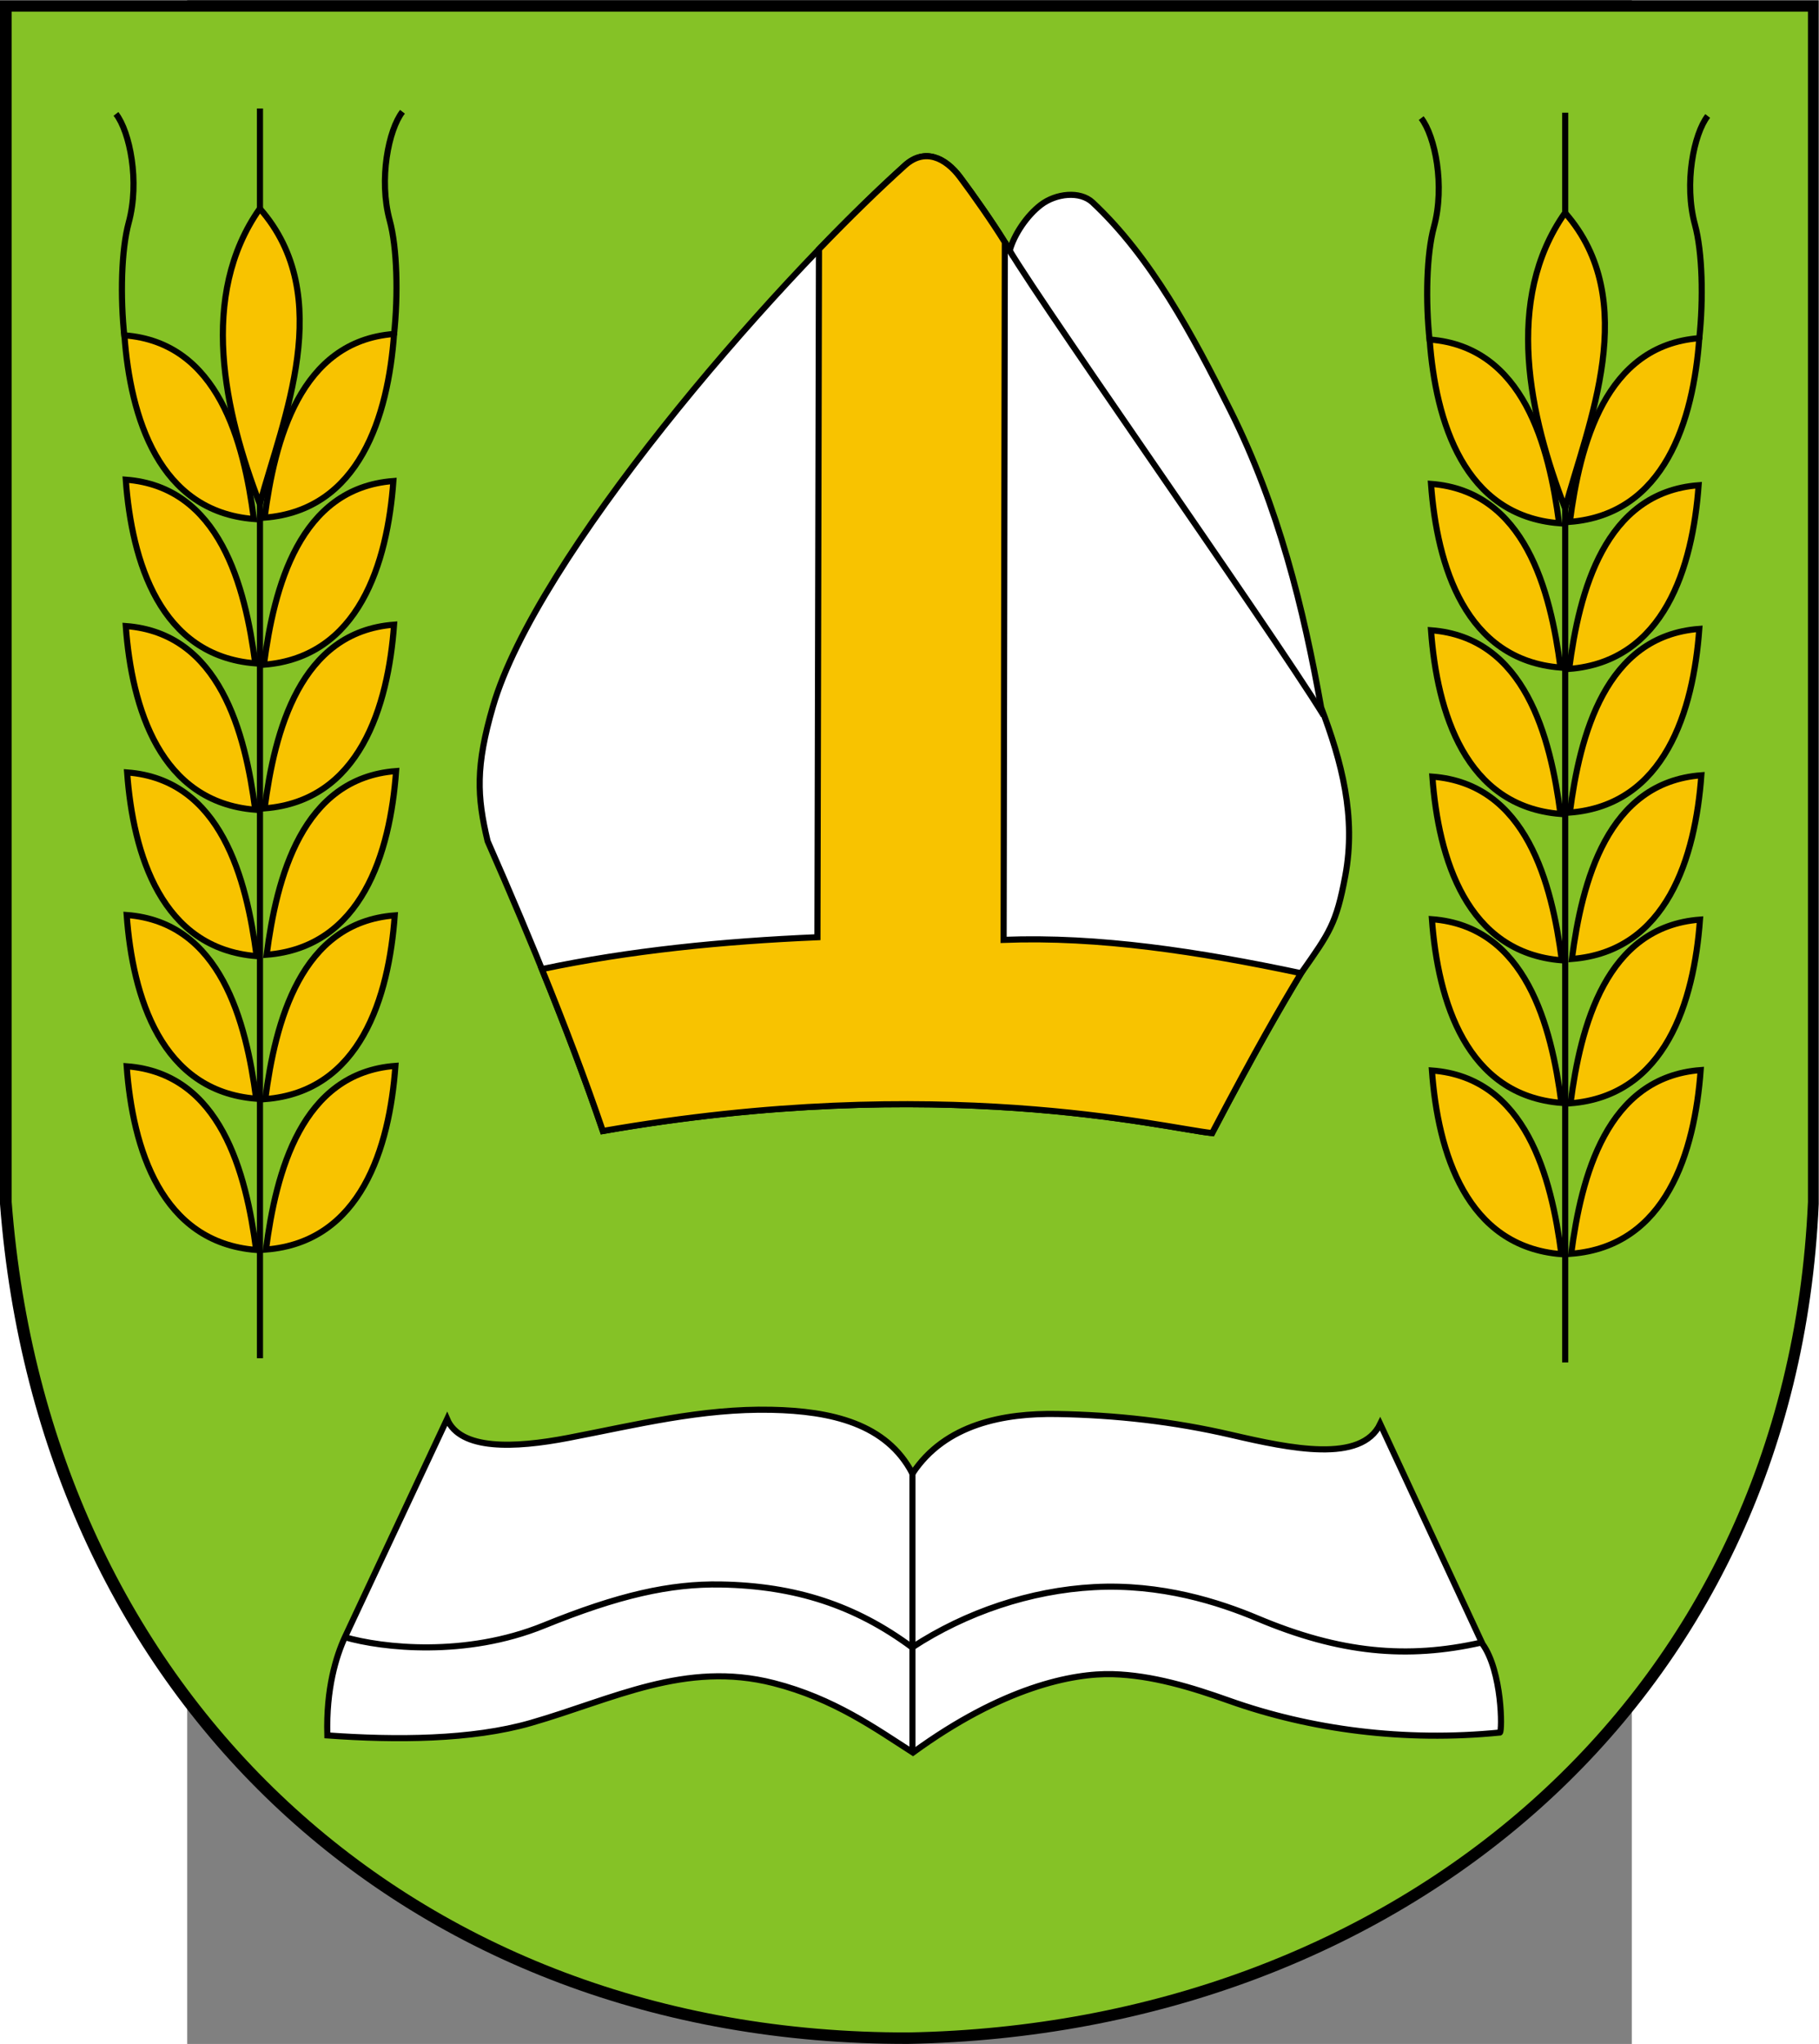
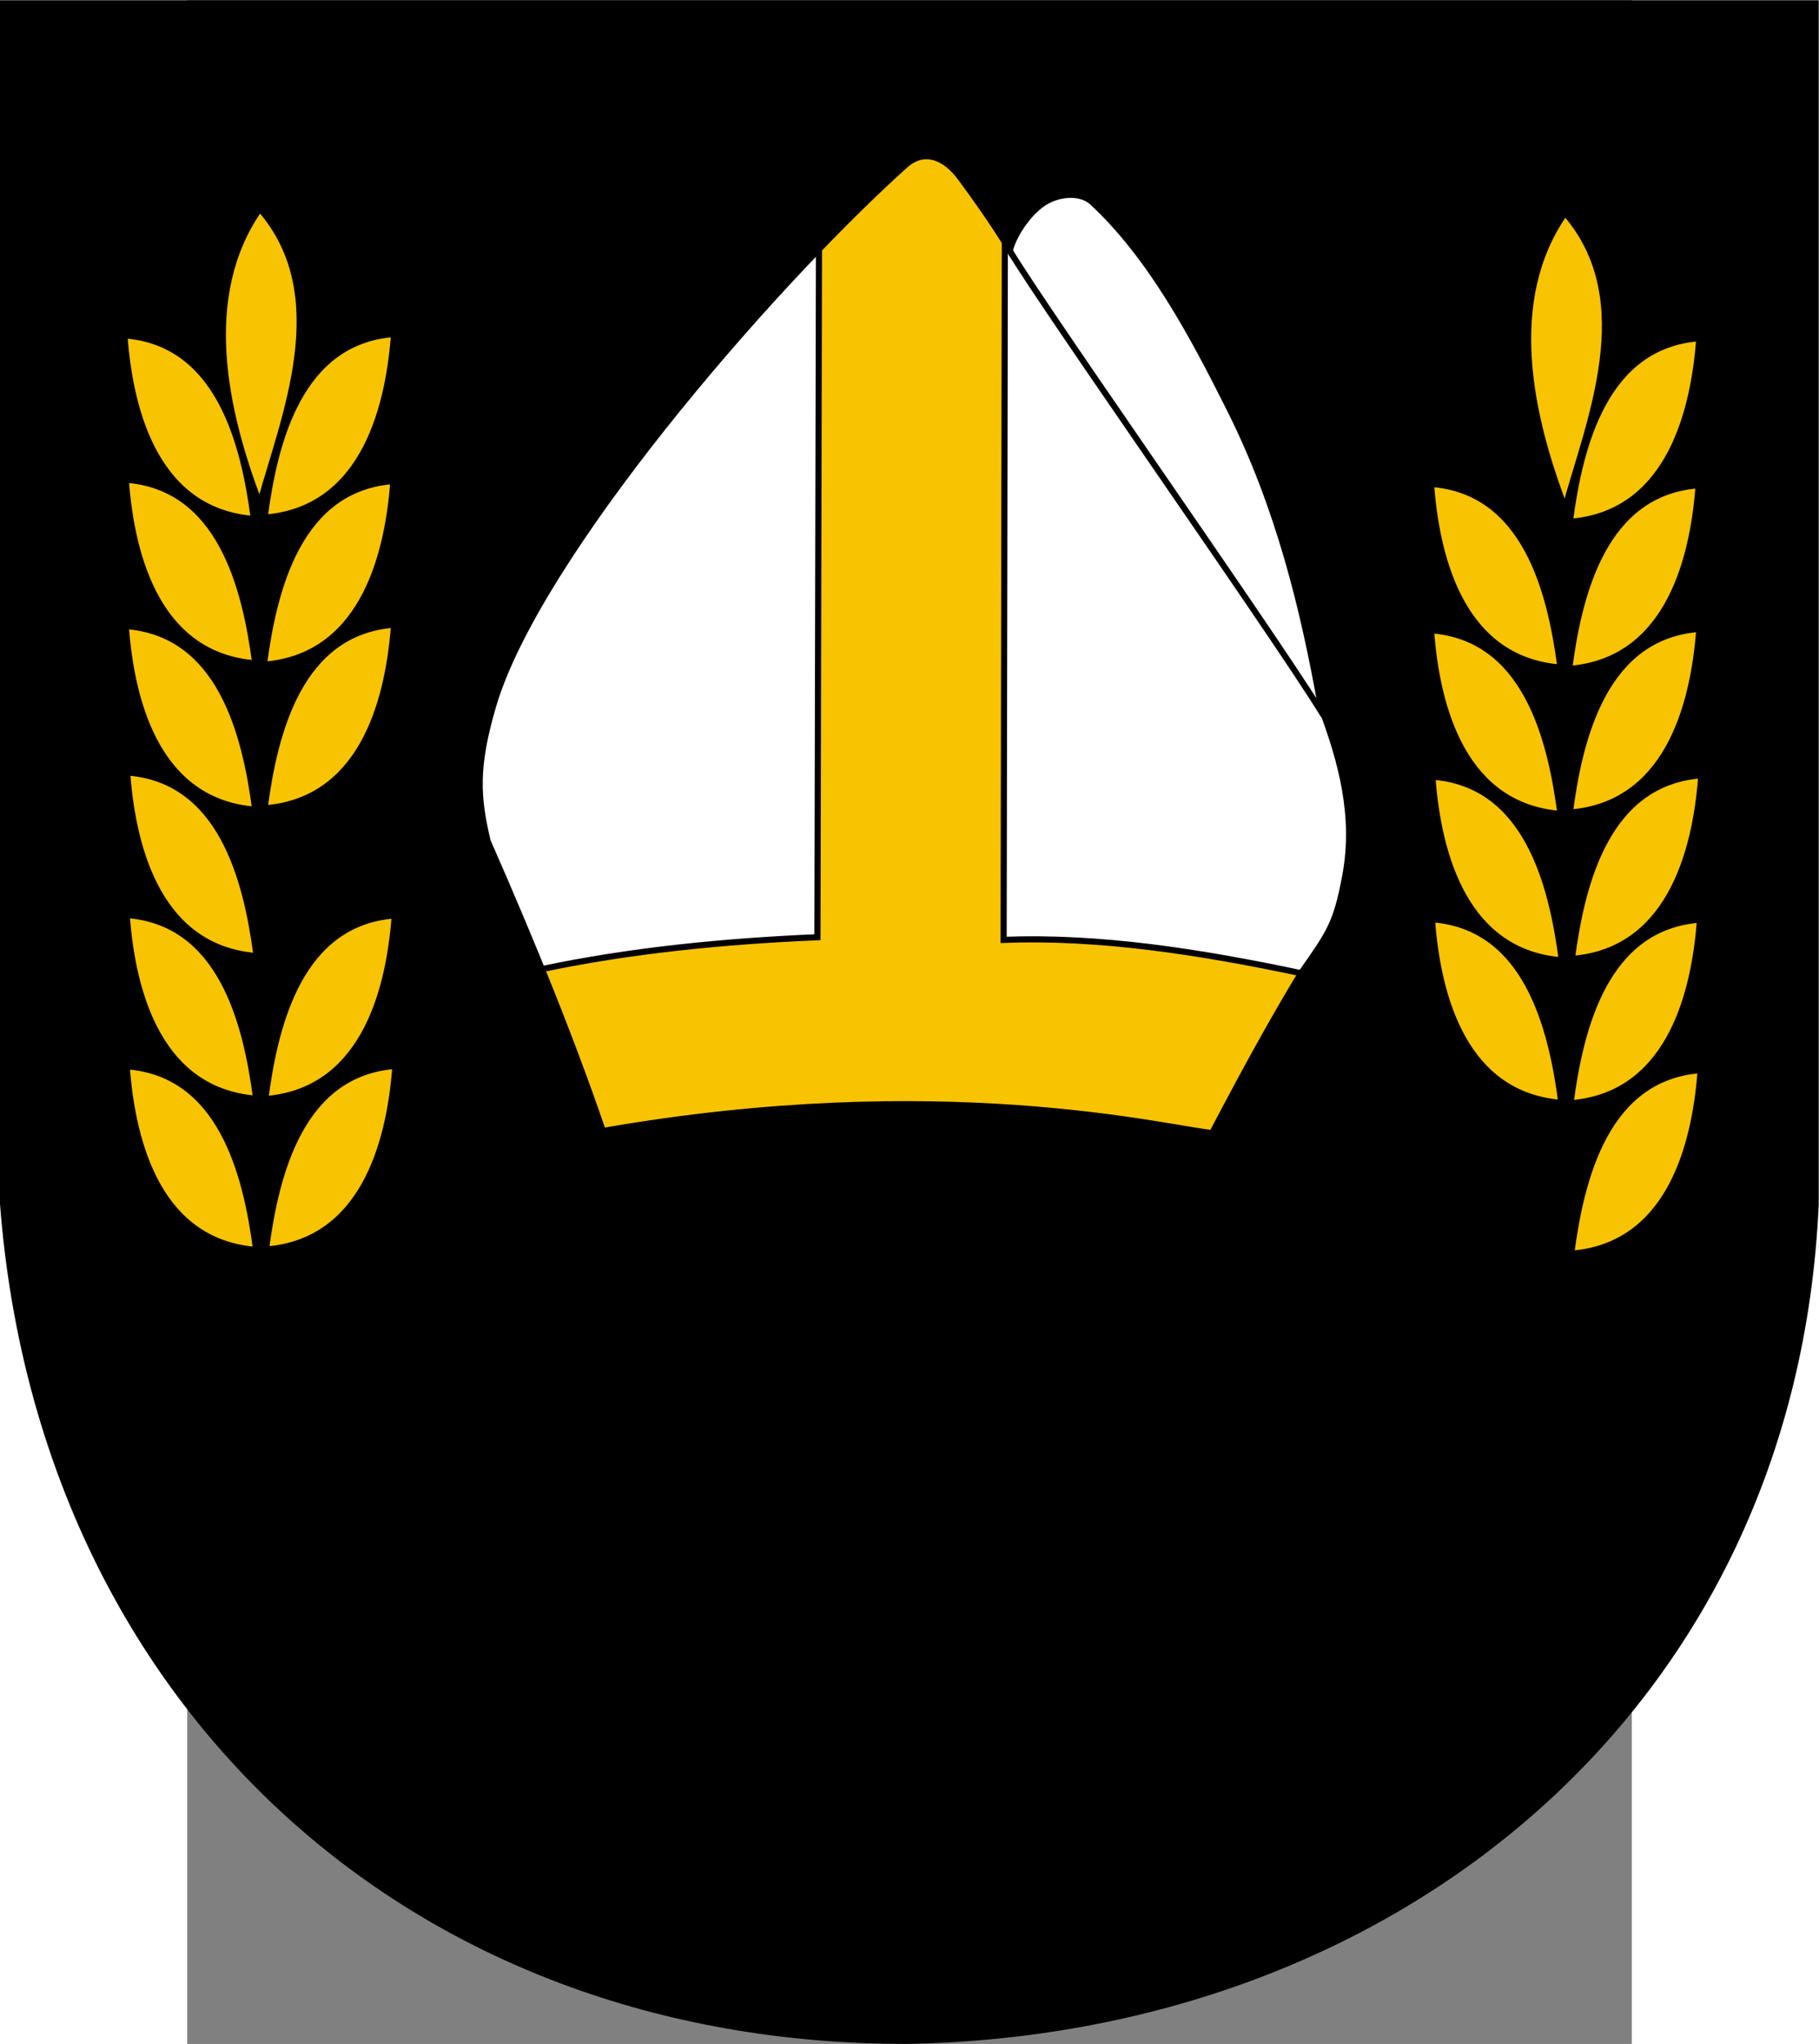
<svg xmlns="http://www.w3.org/2000/svg" xmlns:ns1="http://sodipodi.sourceforge.net/DTD/sodipodi-0.dtd" xmlns:ns2="http://www.inkscape.org/namespaces/inkscape" xml:space="preserve" width="744.094" height="835.747" style="shape-rendering:geometricPrecision; text-rendering:geometricPrecision; image-rendering:optimizeQuality; fill-rule:evenodd; clip-rule:evenodd" viewBox="0 0 210 297" id="svg2" ns1:version="0.32" ns2:version="0.45.1" ns1:docname="POL gmina Kościelec COA.svg" ns2:output_extension="org.inkscape.output.svg.inkscape" ns1:docbase="C:\Users\Mistrz\Desktop" version="1.0">
  <rect x="0" y="0" width="210" height="297" fill="#808080" stroke="none" />
  <ns1:namedview ns2:window-height="480" ns2:window-width="640" ns2:pageshadow="2" ns2:pageopacity="0.0" guidetolerance="10.0" gridtolerance="10.0" objecttolerance="10.0" borderopacity="1.0" bordercolor="#666666" pagecolor="#ffffff" id="base" />
  <defs id="defs4">
    <style type="text/css" id="style6">
   
    .str0 {stroke:black;stroke-width:0.706}
    .fil3 {fill:none}
    .fil4 {fill:#F8C300}
    .fil2 {fill:white}
    .fil0 {fill:black}
    .fil1 {fill:#85C226}
   
  </style>
  </defs>
  <g id="Warstwa_x0020_1" transform="matrix(1.259,0,0,1.259,-27.215,-38.447)">
    <g id="_75914624">
      <path id="_76111464" class="fil0" d="M 0,30.567 L 210,30.567 L 210,169.492 C 207.426,227.806 161.318,265.386 104.88,266.433 C 46.808,266.582 4.39,226.803 0,169.492 L 0,30.567 L 0,30.567 z " style="fill:#000000" />
-       <path id="_76111392" class="fil1" d="M 1.349,31.889 L 208.755,31.889 L 208.755,169.256 C 206.212,226.915 160.675,264.074 104.933,265.109 C 47.579,265.257 5.684,225.923 1.349,169.256 L 1.349,31.889 L 1.349,31.889 z " style="fill:#85c226" />
      <g id="g13">
        <path id="_76111320" class="fil2 str0" d="M 69.608,161.072 C 66.132,150.88 61.585,139.616 56.304,127.619 C 55.065,122.432 54.905,118.983 56.922,112.061 C 61.897,94.994 88.432,64.096 104.489,49.63 C 106.758,47.586 109.168,48.73 110.86,50.992 C 112.626,53.355 115.228,57.08 116.589,59.432 C 117.104,57.602 118.552,55.433 120.178,54.187 C 121.913,52.856 124.701,52.539 126.164,53.906 C 132.924,60.225 137.702,69.182 142.066,77.908 C 147.632,89.037 150.517,100.776 152.546,112.195 C 154.918,118.439 156.611,124.798 155.333,131.627 C 154.297,137.162 153.525,138.173 150.23,142.859 C 147.961,146.609 145.05,151.609 139.958,161.314 C 134.257,160.694 108.562,154.279 69.608,161.072 L 69.608,161.072 z " style="fill:#ffffff;stroke:#000000;stroke-width:0.706" />
        <path id="_76111248" class="fil3 str0" d="M 116.05,58.451 C 116.766,60.8 146.668,103.061 152.841,113.121" style="fill:none;stroke:#000000;stroke-width:0.706" />
        <path id="_76111176" class="fil4 str0" d="M 69.608,161.072 C 67.598,155.18 65.231,148.929 62.57,142.386 C 72.719,140.247 83.402,139.176 94.385,138.706 L 94.563,59.3 C 98.099,55.632 101.478,52.342 104.489,49.63 C 106.758,47.586 109.168,48.73 110.86,50.992 C 112.405,53.059 114.59,56.17 116.024,58.491 L 115.883,139.011 C 126.875,138.592 138.403,140.357 150.23,142.859 C 147.961,146.609 145.05,151.609 139.958,161.314 C 134.257,160.694 108.562,154.279 69.608,161.072 L 69.608,161.072 z " style="fill:#f8c300;stroke:#000000;stroke-width:0.706" />
      </g>
      <g id="g18">
-         <path id="_76111080" class="fil2 str0" d="M 51.625,194.318 L 39.801,219.54 C 38.829,221.68 37.639,225.401 37.796,230.829 C 45.707,231.398 54.45,231.361 61.296,229.39 C 70.815,226.649 79.113,222.188 89.327,224.794 C 96.303,226.575 101.156,230.083 105.413,232.81 C 115.774,225.261 123.862,223.631 128.491,223.761 C 133.016,223.887 137.594,225.283 141.869,226.804 C 151.355,230.181 162.18,231.592 173.191,230.496 C 173.47,230.306 173.458,223.466 171.181,220.281 L 159.365,194.878 C 157.177,199.428 149.055,197.74 142.15,196.137 C 135.541,194.602 128.844,193.847 122.052,193.733 C 115.957,193.63 109.141,194.862 105.356,200.609 C 102.374,194.842 95.967,193.394 89.095,193.248 C 81.01,193.076 73.483,194.982 65.598,196.494 C 59.358,197.691 53.143,197.92 51.625,194.318 L 51.625,194.318 z " style="fill:#ffffff;stroke:#000000;stroke-width:0.706" />
        <line id="_76111008" class="fil3 str0" x1="105.356" y1="200.612" x2="105.356" y2="232.682" style="fill:none;stroke:#000000;stroke-width:0.706" />
        <path id="_76110936" class="fil3 str0" d="M 39.813,219.492 C 44.183,220.752 53.761,221.814 62.773,218.156 C 71.443,214.636 77.381,213.305 83.242,213.41 C 91.844,213.564 98.782,215.825 105.32,220.672 C 111.565,216.589 118.993,214.11 126.317,213.715 C 134.073,213.297 140.748,215.454 145.232,217.34 C 154.68,221.313 162.463,222.055 171.066,220.106" style="fill:none;stroke:#000000;stroke-width:0.706" />
      </g>
      <g id="g23">
        <line id="_76110840" class="fil3 str0" x1="30.017" y1="43.058" x2="30.017" y2="187.296" style="fill:none;stroke:#000000;stroke-width:0.706" />
        <path id="_76110768" class="fil4 str0" d="M 14.628,153.601 C 25.516,154.416 28.419,165.963 29.576,174.8 C 18.595,173.939 15.314,163.048 14.628,153.601 z " style="fill:#f8c300;stroke:#000000;stroke-width:0.706" />
        <path id="_76099872" class="fil4 str0" d="M 14.628,136.143 C 25.516,136.958 28.419,148.505 29.576,157.342 C 18.595,156.481 15.314,145.59 14.628,136.143 L 14.628,136.143 z " style="fill:#f8c300;stroke:#000000;stroke-width:0.706" />
        <path id="_76099800" class="fil4 str0" d="M 14.679,119.688 C 25.568,120.503 28.47,132.05 29.628,140.887 C 18.646,140.026 15.366,129.135 14.679,119.688 z " style="fill:#f8c300;stroke:#000000;stroke-width:0.706" />
        <path id="_76099728" class="fil4 str0" d="M 14.522,102.793 C 25.41,103.608 28.313,115.155 29.471,123.992 C 18.489,123.131 15.209,112.24 14.522,102.793 z " style="fill:#f8c300;stroke:#000000;stroke-width:0.706" />
        <path id="_76099656" class="fil4 str0" d="M 14.522,85.899 C 25.41,86.714 28.313,98.261 29.471,107.098 C 18.489,106.237 15.209,95.346 14.522,85.899 z " style="fill:#f8c300;stroke:#000000;stroke-width:0.706" />
        <path id="_76099584" class="fil4 str0" d="M 14.365,69.24 C 25.253,70.055 28.155,81.602 29.313,90.439 C 18.332,89.578 15.051,78.687 14.365,69.24 L 14.365,69.24 z " style="fill:#f8c300;stroke:#000000;stroke-width:0.706" />
        <path id="_76099512" class="fil4 str0" d="M 45.501,69.083 C 34.612,69.898 31.71,81.445 30.552,90.282 C 41.533,89.421 44.814,78.53 45.501,69.083 z " style="fill:#f8c300;stroke:#000000;stroke-width:0.706" />
        <path id="_76099440" class="fil4 str0" d="M 45.422,86.056 C 34.533,86.871 31.631,98.418 30.473,107.255 C 41.455,106.394 44.735,95.503 45.422,86.056 z " style="fill:#f8c300;stroke:#000000;stroke-width:0.706" />
        <path id="_76099368" class="fil4 str0" d="M 45.501,102.636 C 34.612,103.451 31.71,114.998 30.552,123.835 C 41.533,122.974 44.814,112.083 45.501,102.636 z " style="fill:#f8c300;stroke:#000000;stroke-width:0.706" />
-         <path id="_76099296" class="fil4 str0" d="M 45.736,119.531 C 34.848,120.346 31.945,131.893 30.788,140.73 C 41.769,139.869 45.05,128.978 45.736,119.531 L 45.736,119.531 z " style="fill:#f8c300;stroke:#000000;stroke-width:0.706" />
        <path id="_76099224" class="fil4 str0" d="M 45.579,136.189 C 34.69,137.004 31.788,148.551 30.631,157.388 C 41.612,156.527 44.892,145.636 45.579,136.189 L 45.579,136.189 z " style="fill:#f8c300;stroke:#000000;stroke-width:0.706" />
        <path id="_76099152" class="fil4 str0" d="M 45.658,153.555 C 34.769,154.37 31.867,165.917 30.709,174.754 C 41.69,173.893 44.971,163.002 45.658,153.555 z " style="fill:#f8c300;stroke:#000000;stroke-width:0.706" />
        <path id="_76099080" class="fil4 str0" d="M 30,54.609 C 22.904,64.681 25.913,78.081 30,88.713 C 32.629,78.966 38.894,64.743 30,54.609 L 30,54.609 z " style="fill:#f8c300;stroke:#000000;stroke-width:0.706" />
        <path id="_76099008" class="fil3 str0" d="M 13.39,43.683 C 14.996,45.757 16.153,51.489 14.863,56.226 C 14.007,59.368 13.865,64.777 14.373,69.461" style="fill:none;stroke:#000000;stroke-width:0.706" />
        <path id="_75904688" class="fil3 str0" d="M 46.471,43.438 C 44.864,45.511 43.708,51.243 44.998,55.98 C 45.854,59.123 45.996,64.531 45.488,69.215" style="fill:none;stroke:#000000;stroke-width:0.706" />
      </g>
      <g id="g41">
        <line id="_75904592" class="fil3 str0" x1="180.726" y1="43.544" x2="180.726" y2="187.782" style="fill:none;stroke:#000000;stroke-width:0.706" />
-         <path id="_75904520" class="fil4 str0" d="M 165.337,154.088 C 176.226,154.903 179.128,166.45 180.286,175.287 C 169.304,174.426 166.024,163.535 165.337,154.088 z " style="fill:#f8c300;stroke:#000000;stroke-width:0.706" />
        <path id="_75904448" class="fil4 str0" d="M 165.337,136.629 C 176.226,137.444 179.128,148.991 180.286,157.828 C 169.304,156.967 166.024,146.076 165.337,136.629 L 165.337,136.629 z " style="fill:#f8c300;stroke:#000000;stroke-width:0.706" />
        <path id="_75904376" class="fil4 str0" d="M 165.389,120.174 C 176.278,120.989 179.18,132.536 180.338,141.373 C 169.357,140.512 166.076,129.621 165.389,120.174 L 165.389,120.174 z " style="fill:#f8c300;stroke:#000000;stroke-width:0.706" />
        <path id="_75904304" class="fil4 str0" d="M 165.232,103.279 C 176.121,104.094 179.023,115.641 180.181,124.478 C 169.2,123.617 165.919,112.726 165.232,103.279 z " style="fill:#f8c300;stroke:#000000;stroke-width:0.706" />
        <path id="_75904232" class="fil4 str0" d="M 165.232,86.385 C 176.121,87.2 179.023,98.747 180.181,107.584 C 169.2,106.723 165.919,95.832 165.232,86.385 z " style="fill:#f8c300;stroke:#000000;stroke-width:0.706" />
-         <path id="_75904160" class="fil4 str0" d="M 165.074,69.726 C 175.963,70.541 178.865,82.088 180.023,90.925 C 169.042,90.064 165.761,79.173 165.074,69.726 z " style="fill:#f8c300;stroke:#000000;stroke-width:0.706" />
        <path id="_75904088" class="fil4 str0" d="M 196.21,69.569 C 185.321,70.384 182.419,81.931 181.261,90.768 C 192.242,89.907 195.523,79.016 196.21,69.569 z " style="fill:#f8c300;stroke:#000000;stroke-width:0.706" />
        <path id="_75904016" class="fil4 str0" d="M 196.132,86.542 C 185.243,87.357 182.341,98.904 181.183,107.741 C 192.165,106.88 195.445,95.989 196.132,86.542 z " style="fill:#f8c300;stroke:#000000;stroke-width:0.706" />
        <path id="_75903944" class="fil4 str0" d="M 196.21,103.122 C 185.321,103.937 182.419,115.484 181.261,124.321 C 192.242,123.46 195.523,112.569 196.21,103.122 z " style="fill:#f8c300;stroke:#000000;stroke-width:0.706" />
        <path id="_75903872" class="fil4 str0" d="M 196.446,120.016 C 185.557,120.831 182.655,132.378 181.497,141.215 C 192.478,140.354 195.759,129.463 196.446,120.016 z " style="fill:#f8c300;stroke:#000000;stroke-width:0.706" />
        <path id="_75903800" class="fil4 str0" d="M 196.289,136.675 C 185.4,137.49 182.498,149.037 181.34,157.874 C 192.321,157.013 195.602,146.122 196.289,136.675 z " style="fill:#f8c300;stroke:#000000;stroke-width:0.706" />
        <path id="_75903728" class="fil4 str0" d="M 196.368,154.041 C 185.479,154.856 182.577,166.403 181.419,175.24 C 192.4,174.379 195.681,163.488 196.368,154.041 z " style="fill:#f8c300;stroke:#000000;stroke-width:0.706" />
        <path id="_75914792" class="fil4 str0" d="M 180.71,55.095 C 173.614,65.167 176.623,78.567 180.71,89.198 C 183.339,79.452 189.604,65.229 180.71,55.095 z " style="fill:#f8c300;stroke:#000000;stroke-width:0.706" />
        <path id="_75914720" class="fil3 str0" d="M 164.1,44.169 C 165.706,46.243 166.863,51.975 165.573,56.712 C 164.717,59.854 164.575,65.263 165.083,69.947" style="fill:none;stroke:#000000;stroke-width:0.706" />
        <path id="_75914648" class="fil3 str0" d="M 197.181,43.924 C 195.575,45.997 194.418,51.729 195.708,56.467 C 196.564,59.608 196.706,65.017 196.198,69.701" style="fill:none;stroke:#000000;stroke-width:0.706" />
      </g>
    </g>
  </g>
</svg>